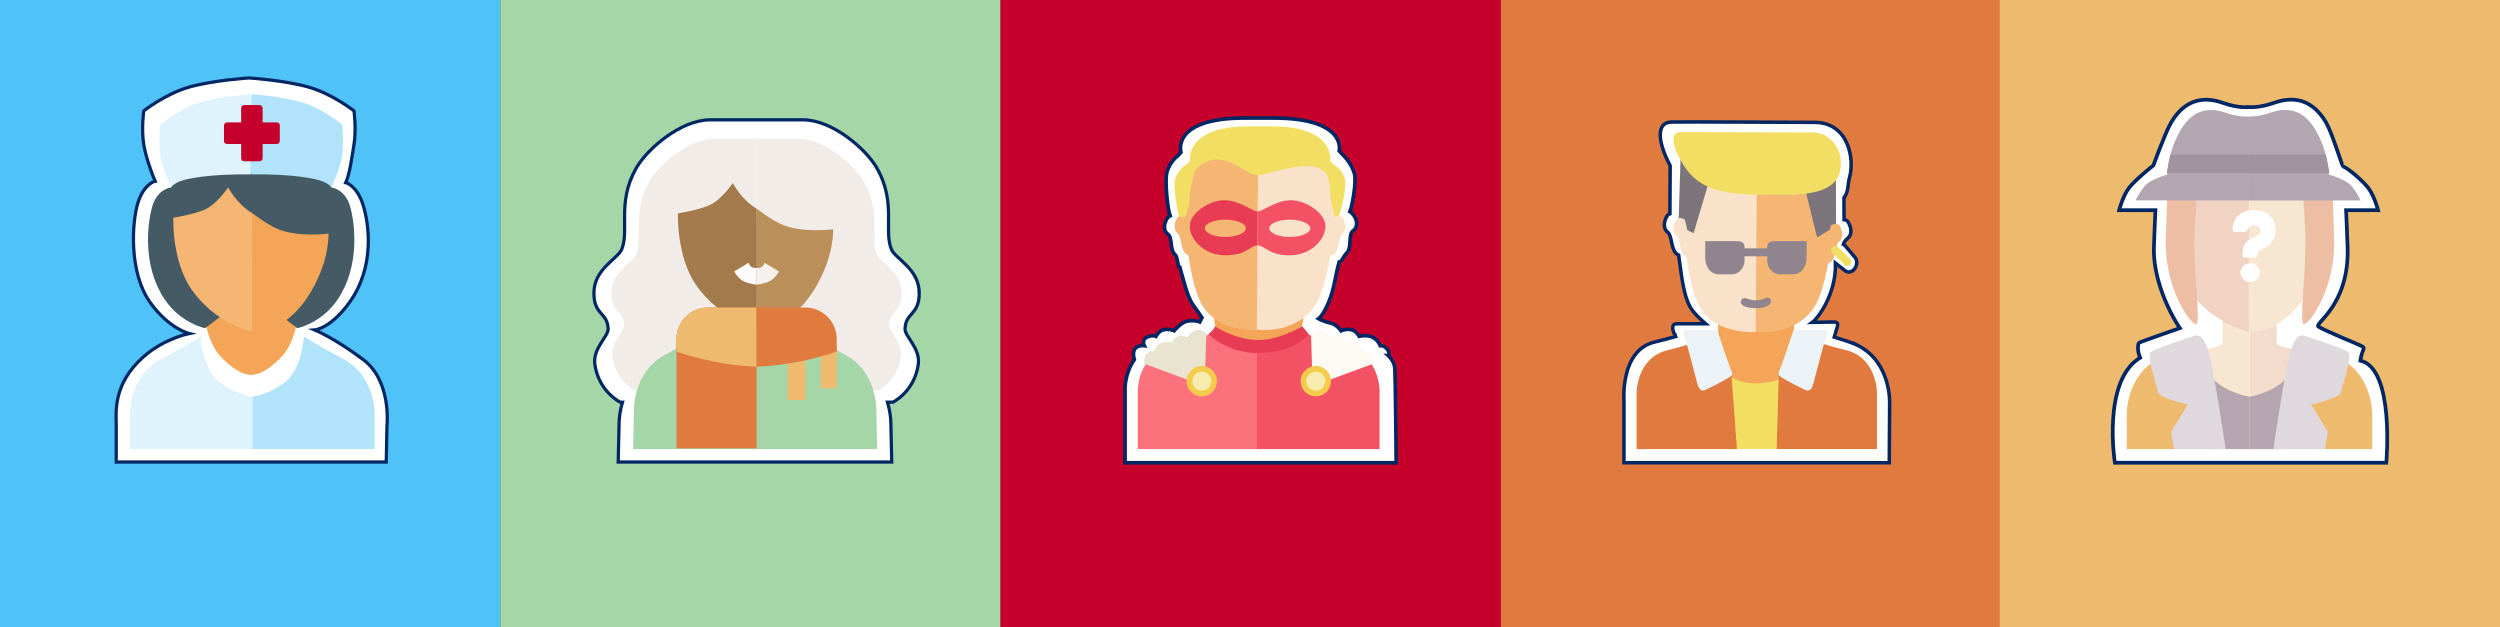
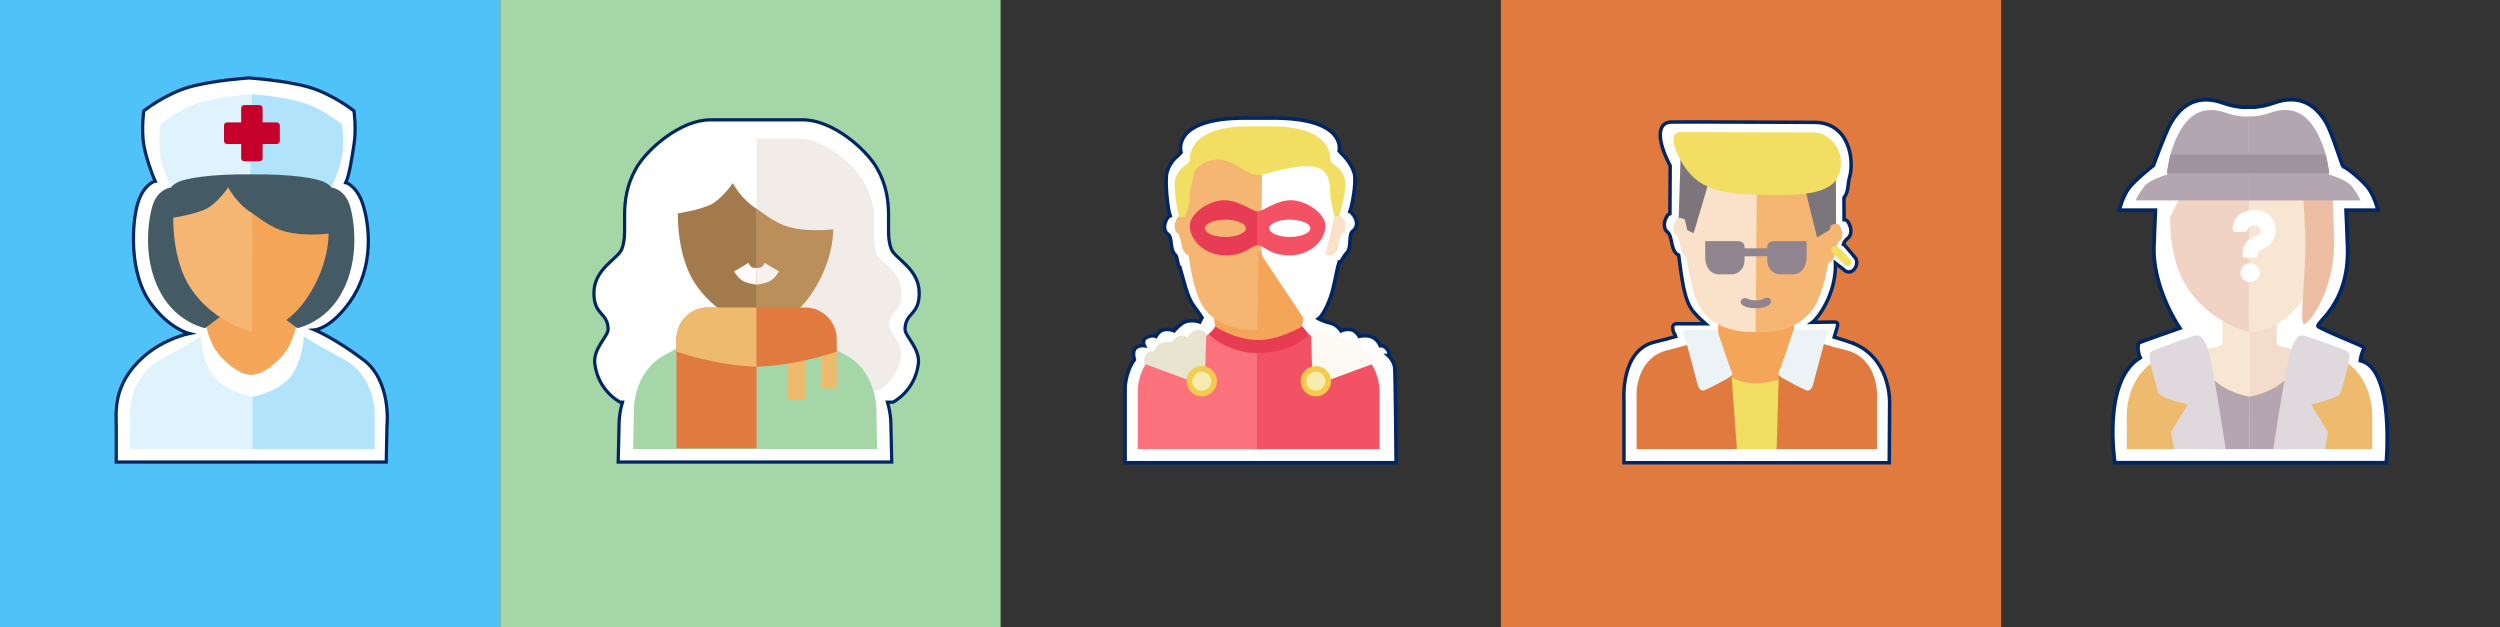
<svg xmlns="http://www.w3.org/2000/svg" viewBox="0 0 3463 869">
  <rect x="0" y="0" width="3463" height="869" fill="#333333" stroke="none" />
  <defs>
    <style>      .cls-1 {        fill: #fc727c;      }      .cls-1, .cls-2, .cls-3, .cls-4, .cls-5, .cls-6, .cls-7, .cls-8, .cls-9, .cls-10, .cls-11, .cls-12, .cls-13, .cls-14, .cls-15, .cls-16, .cls-17, .cls-18, .cls-19, .cls-20, .cls-21, .cls-22, .cls-23, .cls-24, .cls-25, .cls-26, .cls-27, .cls-28, .cls-29, .cls-30, .cls-31, .cls-32, .cls-33, .cls-34, .cls-35, .cls-36 {        stroke-width: 0px;      }      .cls-2 {        fill: #a0929e;      }      .cls-3 {        fill: #b5a5b1;      }      .cls-4 {        fill: #fae2ca;      }      .cls-5 {        fill: #f0d3c3;      }      .cls-6 {        fill: #f5cb4b;      }      .cls-7 {        fill: #90858e;      }      .cls-8 {        fill: #edbea4;      }      .cls-9 {        fill: #a5d6a7;      }      .cls-10 {        fill: #445a64;      }      .cls-11 {        fill: #ba8f59;      }      .cls-12 {        fill: #f3dccb;      }      .cls-13 {        fill: #b1e3fb;      }      .cls-14 {        fill: #f2ece9;      }      .cls-15 {        fill: #f5a557;      }      .cls-16 {        fill: #f35265;      }      .cls-17 {        fill: #e07a3f;      }      .cls-37 {        stroke-width: 4.48px;      }      .cls-37, .cls-38, .cls-39, .cls-40, .cls-41 {        stroke: #002663;        stroke-miterlimit: 10;      }      .cls-37, .cls-38, .cls-39, .cls-40, .cls-41, .cls-33 {        fill: #fff;      }      .cls-18 {        fill: #e83b54;      }      .cls-38 {        stroke-width: 4.48px;      }      .cls-19 {        fill: #dfd8dd;      }      .cls-20 {        fill: #ebf3f6;      }      .cls-21 {        fill: #c4002b;      }      .cls-22 {        fill: #4fc2f8;      }      .cls-23 {        fill: #fffafb;      }      .cls-24 {        fill: #eeba6d;      }      .cls-25 {        fill: #f2de63;      }      .cls-26 {        fill: #fcfaf2;      }      .cls-27 {        fill: #f5b673;      }      .cls-28 {        fill: #e8e4cf;      }      .cls-39 {        stroke-width: 5.01px;      }      .cls-29 {        fill: #f6ecaf;      }      .cls-40 {        stroke-width: 4.86px;      }      .cls-30 {        fill: #f7f1ee;      }      .cls-31 {        fill: #dff3fd;      }      .cls-32 {        fill: #a37a4b;      }      .cls-41 {        stroke-width: 5.16px;      }      .cls-34 {        fill: #7d757c;      }      .cls-35 {        fill: #f7e6d2;      }      .cls-36 {        fill: #b4a6b1;      }    </style>
  </defs>
  <g id="Layer_1" data-name="Layer 1">
    <rect class="cls-22" width="693" height="869" />
    <rect class="cls-9" x="693" width="693" height="869" />
-     <rect class="cls-21" x="1386" width="693" height="869" />
    <rect class="cls-17" x="2079" width="693" height="869" />
-     <rect class="cls-24" x="2770" width="693" height="869" />
  </g>
  <g id="Layer_2" data-name="Layer 2">
    <g>
      <path class="cls-37" d="M503,498c-39.53-29.64-67-41-67-41,0,0,21.85-1.69,48-38,35.85-49.79,27.1-109.02,19-135-7.56-24.25-21.43-30.64-24-31,5.28-11.16,8.89-37.56,11.34-52.76,3.47-21.53,0-46.65,0-46.65,0,0-30.07-23.81-63.6-33.17-33.53-9.36-81.53-12.41-81.53-12.41h-.97s-48,3.05-81.53,12.41c-33.53,9.36-63.6,33.17-63.6,33.17,0,0-3.47,25.12,0,46.65,2.45,15.2,10.62,39.6,15.9,50.76-2.57.36-16.44,5.75-24,30-8.1,25.98-13,96,17,138,26.01,36.41,54,43,54,43,0,0-34.2,6.66-63,32-43.67,38.43-38,78.53-38,95.76v50.24h374l1-50s7-62-33-92Z" />
      <path class="cls-31" d="M347.54,130.46s-41.51,2.82-70.5,11.47-55,30.65-55,30.65c0,0-3,23.21,0,43.1s17.96,50.93,17.96,50.93l96.37-7.03,12.67-18-1.5-111.12Z" />
      <path class="cls-15" d="M349.04,519.49s-4.86-.38-11-1.91c-8-2-34-19-44-41s-9.17-33.77-9.17-33.77l64.17-49.23v125.91Z" />
      <path class="cls-13" d="M421,465.79s-2,38.8-21,58.8c-19,20-51,25.06-51,25.06v72.36s170,0,170,0v-46.42s2-54-43-78c-45-24-55-31.8-55-31.8Z" />
      <path class="cls-31" d="M278,465.79s2,38.8,21,58.8,51,25.06,51,25.06v72.36s-170,0-170,0v-46.42s-2-54,43-78c45-24,55-31.8,55-31.8Z" />
      <path class="cls-13" d="M348.38,130.46s41.51,2.82,70.5,11.47c29,8.65,55,30.65,55,30.65,0,0,3,23.21,0,43.1-3,19.9-17.96,50.93-17.96,50.93l-96.37-7.03-12.67-18,1.5-111.12Z" />
      <path class="cls-15" d="M346.87,519.49s4.86-.38,11-1.91c8-2,34-19,44-41,10-22,9.17-33.77,9.17-33.77l-64.17-49.23v125.91Z" />
      <path class="cls-21" d="M383.39,169.53h-19.6v-19.74c0-2.32-1.88-4.21-4.21-4.21h-21.31c-2.32,0-4.21,1.88-4.21,4.21v19.74h-19.6c-2.32,0-4.21,1.88-4.21,4.21v21.49c0,2.32,1.88,4.21,4.21,4.21h19.6v19.74c0,2.32,1.88,4.21,4.21,4.21h21.31c2.32,0,4.21-1.88,4.21-4.21v-19.74h19.6c2.32,0,4.2-1.88,4.2-4.21v-21.49c0-2.32-1.88-4.21-4.2-4.21Z" />
      <path class="cls-10" d="M349.04,241.58c-59-.9-92,6-101,10s-11,8-11,8c0,0-19,2-26,26s-14,83,17,129c22.61,33.55,56,40,56,40l63.5-47.63,1.5-165.37Z" />
      <path class="cls-10" d="M346.87,241.58c59-.9,92,6,101,10s11,8,11,8c0,0,19,2,26,26,7,24,14,83-17,129-22.61,33.55-56,40-56,40l-63.5-47.63-1.5-165.37Z" />
      <path class="cls-15" d="M349.04,459.64s45.53,5.67,82-56.06c26-44,24-80,24-80,0,0-44.97,6.18-74-8-12.43-6.07-20-12-32-20.54-.44-.31,0,164.59,0,164.59Z" />
      <path class="cls-27" d="M316.04,259.58s-16,24-33,31-43,11-43,11c0,0-2.21,59.43,25,99,33,48,84,59.06,84,59.06,0,0,.46-164.32,0-164.59-21-12.46-33-35.46-33-35.46Z" />
    </g>
    <g>
      <path class="cls-38" d="M1273.31,405.98c0-33.75-33.19-47.38-38.57-60.73-10.79-26.76,6.93-64.26-19.66-111.76-15.06-26.91-62.02-67.49-102.6-67.49h-128.96c-40.58,0-87.54,40.59-102.6,67.49-26.58,47.5-8.86,84.99-19.66,111.76-5.38,13.35-38.57,26.98-38.57,60.73,0,31.25,18.99,26.25,19.68,49.73.3,10.29-21.35,26.81-18.41,48.72,5.06,37.79,35.08,52.66,35.08,52.66h3.19c-5.27,17.82-4.74,32.16-4.74,32.16l-1.17,50.75h378.92l-1.17-50.75s.53-14.34-4.74-32.16h7.63s30.02-14.86,35.08-52.66c2.94-21.91-18.71-38.43-18.41-48.72.69-23.48,19.68-18.48,19.68-49.73Z" />
-       <path class="cls-14" d="M1048,192h-57.53c-36.2,0-78.1,36.21-91.53,60.21-23.71,42.37-7.9,75.82-17.53,99.7-4.8,11.91-34.41,24.07-34.41,54.18,0,27.88,16.94,23.42,17.55,44.36.27,9.18-19.04,23.92-16.42,43.46,4.52,33.72,31.3,46.98,31.3,46.98h168.57V192Z" />
      <path class="cls-14" d="M1048,192s21.33,0,57.53,0c36.2,0,78.1,36.21,91.53,60.21,23.71,42.37,7.9,75.82,17.53,99.7,4.8,11.91,34.41,24.07,34.41,54.18,0,27.88-16.94,23.42-17.55,44.36-.27,9.18,19.04,23.92,16.42,43.46-4.52,33.72-31.3,46.98-31.3,46.98h-168.57s0-348.89,0-348.89Z" />
      <path class="cls-15" d="M1048.04,513.49s-4.86-.38-11-1.91c-8-2-34-19-44-41s-9.17-33.77-9.17-33.77l64.17-49.23v125.91Z" />
      <path class="cls-9" d="M976.04,459.79s2,38.8,21,58.8,51,25.06,51,25.06v78.36h-171.04l1.04-52.42s-2-54,43-78,55-31.8,55-31.8Z" />
      <path class="cls-9" d="M1116,459.79s-58-19.79-77,.21,5,83.64,5,83.64v78.36s171.04,0,171.04,0l-1.04-52.42s2-54-43-78c-45-24-55-31.8-55-31.8Z" />
      <path class="cls-11" d="M1048.04,453.64s45.53,5.67,82-56.06c26-44,24-80,24-80,0,0-44.97,6.18-74-8-12.43-6.07-20-12-32-20.54-.44-.31,0,164.59,0,164.59Z" />
-       <path class="cls-32" d="M1015.04,253.58s-16,24-33,31-43,11-43,11c0,0-2.21,59.43,25,99,33,48,84,59.06,84,59.06,0,0,.46-164.32,0-164.59-21-12.46-33-35.46-33-35.46Z" />
+       <path class="cls-32" d="M1015.04,253.58s-16,24-33,31-43,11-43,11c0,0-2.21,59.43,25,99,33,48,84,59.06,84,59.06,0,0,.46-164.32,0-164.59-21-12.46-33-35.46-33-35.46" />
      <path class="cls-17" d="M937,621v-151.61c0-24.12,20.25-43.39,42.94-43.39h68.06v195h-111Z" />
      <path class="cls-24" d="M1048,426h-68.06c-22.69,0-42.94,19.27-42.94,43.39v17.61s51.83,18.91,111,21v-82Z" />
      <rect class="cls-24" x="1091" y="497" width="25" height="57" />
      <rect class="cls-24" x="1137" y="480" width="22" height="58" />
      <path class="cls-23" d="M1048,371.01s-5,.99-8-2.01-3-5-3-5l-20,12s6,11.53,15.5,14.76,15.5,3.51,15.5,3.51v-23.27Z" />
      <path class="cls-30" d="M1048,371.01s5,.99,8-2.01c3-3,3-5,3-5l20,12s-6,11.53-15.5,14.76c-9.5,3.24-15.5,3.51-15.5,3.51v-23.27Z" />
      <path class="cls-17" d="M1048,426h2c9,0,46.21,0,66.06,0,22.69,0,42.94,19.27,42.94,43.39,0,7.33,0,17.61,0,17.61,0,0-51.83,18.91-111,21v-82Z" />
    </g>
    <g>
      <path class="cls-39" d="M1923.45,492.93s2.09-4.93-2.45-9.93-9.1-4.19-9.1-4.19c0,0-3.22-8.51-11.26-12-7.89-3.42-17.86-.96-17.86-.96,0,0-4.09-7.34-9.98-8.87-8.21-2.14-15.23,1.22-15.23,1.22,0,0-5.89-8.7-13.92-10.47-10.05-2.22-17.16-6.23-17.16-6.23,0,0,6-4,14-23s9.32-38.08,14.5-55.5c3.24.42,6.43-8.75,10-12,8.21-7.48,2.13-25.89,9-31,8.08-6.01,5.43-16.45,1-22-.84-1.05-3.9-4.63-5-5,3.2-8.35,9.31-41.31,6-53-4.27-15.08-16.68-26.27-16.68-26.27l-4.27-4.64s11.54-45.59-91.68-45.59c-8.03,0-15.14.05-19.38.08-4.24-.04-11.35-.08-19.38-.08-103.22,0-88.68,47.59-88.68,47.59l-4.27,4.64s-10.91,7.69-15.18,22.77c-3.31,11.69,1.1,52.11,4.31,60.46-1.1.37-2.12,1.02-2.96,2.07-4.43,5.55-8.08,17.41,0,23.42,6.87,5.11,1.94,21.07,10.15,28.55,3.57,3.25,3.26,17.92,6.5,17.5,5.18,17.42,9.79,40.8,19,53,5.26,6.97,11.5,16.5,11.5,16.5l-3,6s-7.95-3.22-18-1c-8.03,1.77-17.58,13.2-17.58,13.2,0,0-7.01-3.36-15.23-1.22-5.89,1.53-9.98,8.87-9.98,8.87,0,0-4.32-2.28-12.21,1.14-8.05,3.49-3.9,11.81-3.9,11.81,0,0-7.98-1.18-12.52,3.82-4.54,5-1.25,15.57-1.25,15.57-12.82,18.1-12.83,38.94-12.83,38.94v103.86h375.5s-1-123-2-132-8.55-16.07-8.55-16.07Z" />
      <path class="cls-15" d="M1746.04,516.49s-4.86-.38-11-1.91c-8-2-34-19-44-41s-9.17-33.77-9.17-33.77l66.17-93.23-2,169.91Z" />
      <path class="cls-1" d="M1674,462.79s3,3.21,19,11.21c22.36,11.18,53,3,53,3v145s-170,0-170,0v-81s0-48.58,43-59c49.57-12.01,55-19.21,55-19.21Z" />
      <path class="cls-27" d="M1715.04,212.58s-28.04-1.58-45.04,5.42-30.96,36.58-30.96,36.58c0,0,.84,133.49,28.96,172.42,26,36,78.04,29.64,78.04,29.64,0,0,2.46-225.37,2-225.64-21-12.46-33-18.42-33-18.42Z" />
      <path class="cls-28" d="M1669.15,521.75l1.85-59.75s-5.59-6.73-14.16-4.66c-6.84,1.66-11.86,9.8-11.86,9.8,0,0-5.98-3.14-12.98-1.14-5.02,1.43-8.51,8.3-8.51,8.3,0,0-8.49-2.3-15.22.9-6.86,3.26-9.6,11.23-9.6,11.23,0,0-6.8-1.1-10.67,3.58s-3.01,13.85-3.01,13.85l84.16,31.06v-13.15Z" />
      <circle class="cls-6" cx="1664.68" cy="528.02" r="21.02" />
      <circle class="cls-29" cx="1664.68" cy="528.02" r="13.14" />
      <path class="cls-27" d="M1642.94,301.31s-8.02-5.19-11.8,0c-3.78,5.19-6.89,16.29,0,21.91,5.85,4.78,3.85,20.78,10.85,27.78,5.1,5.1,13,2,13,2l-12.06-51.69Z" />
      <path class="cls-18" d="M1742.25,339.83c-10.47,0-14.96,13.82-44.88,13.82s-49.37-22.44-49.37-40.39,26.93-35.9,47.87-35.9,38.9,15.63,46.38,15.63v46.85ZM1697.37,304.28c-15.7,0-28.42,5.36-28.42,11.97s12.73,11.97,28.42,11.97,28.42-5.36,28.42-11.97-12.73-11.97-28.42-11.97Z" />
      <path class="cls-15" d="M1740.96,516.49s4.86-.38,11-1.91c8-2,34-19,44-41,10-22,9.17-33.77,9.17-33.77l-62.17-93.23-2,169.91Z" />
      <path class="cls-16" d="M1813,462.79s-3,3.21-19,11.21c-22.36,11.18-53,3-53,3v145s170,0,170,0v-81s0-48.58-43-59c-49.57-12.01-55-19.21-55-19.21Z" />
-       <path class="cls-4" d="M1775.96,212.58s28.04-1.58,45.04,5.42c17,7,30.96,36.58,30.96,36.58,0,0-3.33,134.62-32.96,172.42-29,37-78.04,29.64-78.04,29.64,0,0,1.54-225.37,2-225.64,21-12.46,33-18.42,33-18.42Z" />
      <path class="cls-26" d="M1817.85,521.75l-1.85-59.75s5.59-6.73,14.16-4.66c6.84,1.66,11.86,9.8,11.86,9.8,0,0,5.98-3.14,12.98-1.14,5.02,1.43,8.51,8.3,8.51,8.3,0,0,8.49-2.3,15.22.9,6.86,3.26,9.6,11.23,9.6,11.23,0,0,6.8-1.1,10.67,3.58s3.01,13.85,3.01,13.85l-84.16,31.06v-13.15Z" />
      <path class="cls-25" d="M1863,248c-3.64-14.11-16.64-20.86-16.64-20.86l-3.64-4.34s7.28-47.8-80.71-47.8h-33.03c-87.98,0-80.71,47.8-80.71,47.8l-3.64,4.34s-13,6.75-16.64,20.86,5,52,5,52l8,1s8-16,7-31c-.37-5.49,3.92-17.9,5.39-28.08s17.42-20.92,32.61-20.92c17,0,31.39,10.72,42.31,17.23,7.25,4.33,13.68,4.45,17.19,4.04,3.51.4,9.03-1.87,17.19-4.04,42.31-11.23,66.31-11.23,74.91,3.69,5.14,8.91,5.11,23.06,5.11,28.56s6.28,30.52,6.28,30.52l6-2s11.64-36.89,8-51Z" />
      <path class="cls-4" d="M1848.06,301.31s8.02-5.19,11.8,0,6.89,16.29,0,21.91c-5.85,4.78-3.85,20.78-10.85,27.78-5.1,5.1-13,2-13,2l12.06-51.69Z" />
      <path class="cls-16" d="M1741.75,292.98c7.48,0,25.43-15.63,46.38-15.63,20.94,0,47.87,17.95,47.87,35.9,0,17.95-19.45,40.39-49.37,40.39s-34.41-13.82-44.88-13.82v-46.85ZM1758.21,316.25c0,6.61,12.73,11.97,28.42,11.97s28.42-5.36,28.42-11.97c0-6.61-12.73-11.97-28.42-11.97-15.7,0-28.42,5.36-28.42,11.97Z" />
      <circle class="cls-6" cx="1822.68" cy="528.02" r="21.02" />
      <circle class="cls-29" cx="1822.68" cy="528.02" r="13.14" />
      <path class="cls-18" d="M1683,452s26,18,58,19c29.99.94,63-19,63-19l9,11s-19,26-72,26c-41.01,0-67-26-67-26l6-6c2-2,3-5,3-5Z" />
    </g>
    <g>
      <path class="cls-40" d="M2573.5,478.5c-7.97-4.07-24.33-8.93-32.74-11.54,1.49-5.18,2.69-9.17,3.33-11.02,2.93-8.48,1.46-9.89-4.23-9.89-5.28,0-29.36.45-29.36.45,7-5,33-38,32-82l14,11c11,6,20-11,13-19l-14.28-16.94c-.54-.52-1.16-.91-1.82-1.19.88-3.1,4.04-6.71,5.98-8.24,7.61-6,4.17-17.83,0-23.37-1.33-1.76-3.13-2.4-4.97-2.45l-.16-30.3c6.82-8.76,5.08-19.12,7.5-27.29,7.76-26.22-1.08-77.22-48.24-77.22-24.6,0-179.23-.92-198.62-.46s-20.39,24.36-1.38,60.46l-.34,66.53c-1.2.33-2.32,1.01-3.21,2.2-4.17,5.54-7.61,17.37,0,23.37,6.47,5.1,4.26,22.16,11.99,29.62,1.02.99,2.15,1.68,3.3,2.16,4.57,32.42,7.15,61.96,20.26,78.12,6.57,8.1,17,17,17,17h-39.78c-5.69,0-7.15,3.97-4.23,12.44.69,1.99,1.02-.52,2.68,5.25-7.81,2.3-17.57,4.74-29.66,7.72-47.02,11.59-42.02,79.91-42.02,79.91v87.17h367.5l.5-81.5s3-57-44-81Z" />
      <rect class="cls-15" x="2380" y="435" width="54" height="117" />
      <rect class="cls-15" x="2432" y="435" width="53" height="117" />
      <path class="cls-25" d="M2388.03,514.69s13.97,16.33,43.47,16.33,44.9-11.53,44.9-11.53v102.51h-88.37v-107.31Z" />
      <path class="cls-17" d="M2365,465.79s-15,4.21,1,12.21c22.36,11.18,32,36,32,36l8,108h-139s0-78,0-78c0,0,0-48.58,43-59,49.57-12.01,55-19.21,55-19.21Z" />
      <path class="cls-4" d="M2406.04,234.57s-28.04-1.46-45.04,4.99c-17,6.45-30.96,33.73-30.96,33.73,0,0,.84,123.08,28.96,158.97,26,33.19,78.04,27.33,78.04,27.33,0,0,2.46-207.8,2-208.05-21-11.49-33-16.98-33-16.98Z" />
      <path class="cls-27" d="M2466.96,215.58s28.04-1.58,45.04,5.42c17,7,30.96,36.58,30.96,36.58,0,0-3.33,134.62-32.96,172.42-29,37-78.04,29.64-78.04,29.64,0,0,1.54-225.37,2-225.64,21-12.46,33-18.42,33-18.42Z" />
      <polygon class="cls-34" points="2328 216 2325 313 2346 323 2366 255.86 2328 216" />
      <polygon class="cls-34" points="2543 238.5 2543.37 313 2517 329 2499 256 2543 238.5" />
      <path class="cls-4" d="M2333.94,304.31s-8.02-5.19-11.8,0c-3.78,5.19-6.89,16.29,0,21.91,5.85,4.78,3.85,20.78,10.85,27.78,5.1,5.1,13,2,13,2l-12.06-51.69Z" />
      <path class="cls-25" d="M2326.62,183s162.74.43,185,.43,38.38,21.57,38.38,40.57-3.45,46-77.14,46-116.3,0-142.2-43.5-4.04-43.5-4.04-43.5Z" />
      <path class="cls-7" d="M2362,334h44.35c4.65,0,10.15,1.5,10.15,7.5v20c0,9.25-7.62,18.5-17.56,18.5h-17.94c-13,0-19-12-19-24v-22Z" />
      <path class="cls-7" d="M2502.5,334s-39.7,0-44.35,0-10.15,1.5-10.15,7.5c0,6,0,10.75,0,20,0,9.25,7.62,18.5,17.56,18.5,9.94,0,9.86,0,17.94,0,13,0,19-12,19-24v-22Z" />
      <rect class="cls-7" x="2406" y="344" width="52" height="11" />
      <path class="cls-7" d="M2432,427c-8.5,0-16-2-19-5-4.53-4.53.5-10,5-9s6,3,14,3c10.5,0,9.18-1.73,13-3,9-3,10,6,6,9-3.3,2.47-8.5,5-19,5Z" />
      <path class="cls-20" d="M2378.56,457h-41.23c-5.15,0-6.47,1.32-3.82,9.27s15.9,58.3,17.22,63.6c1.32,5.3,3.97,13.25,10.6,10.6,6.62-2.65,29.15-14.57,33.12-17.22,3.97-2.65,6.62-3.97,3.97-9.27-2.65-5.3-19.87-56.97-19.87-56.97Z" />
      <path class="cls-17" d="M2502,465.79s15,4.21-1,12.21c-22.36,11.18-37,40-37,40l-3,104h139s0-78,0-78c0,0,0-48.58-43-59-49.57-12.01-55-19.21-55-19.21Z" />
      <path class="cls-20" d="M2484.44,457s36.08,0,41.23,0,6.47,1.32,3.82,9.27c-2.65,7.95-15.9,58.3-17.22,63.6s-3.97,13.25-10.6,10.6c-6.62-2.65-29.15-14.57-33.12-17.22-3.97-2.65-6.62-3.97-3.97-9.27s19.87-56.97,19.87-56.97Z" />
      <path class="cls-27" d="M2536.06,312.31s8.02-5.19,11.8,0,6.89,16.29,0,21.91c-5.85,4.78-3.85,20.78-10.85,27.78-5.1,5.1-13,2-13,2l12.06-51.69Z" />
      <rect class="cls-25" x="2533" y="349" width="35" height="11" rx="5.5" ry="5.5" transform="translate(997.69 -1699.65) rotate(45)" />
    </g>
    <g>
      <path class="cls-41" d="M3269.5,499.5c2.88-18.32,8.97-16.75,0-21-7.02-3.33-46-19-58-26-7.05-4.11,42.7-28.44,40.4-109.24-.68-23.86-1.51-36.95-2.13-52.08h44.36s-5.06-19.85-13.9-31.22c-7.37-9.48-27.91-27.32-34.55-29.34-1.24-.38-15.4-46.95-23.58-60.9-21.48-36.65-50.55-34.86-72.03-27.27-21.48,7.58-35.38,5.82-35.38,5.82v.12s-13.92,1.75-35.35-5.81c-21.46-7.58-50.5-9.36-71.96,27.25-8.17,13.94-24.46,59.23-24.46,59.23,0,0-24.78,19.58-33.61,30.94-8.84,11.36-13.89,31.2-13.89,31.2h50.29c-.61,15.13-1.45,28.23-2.13,52.08-1.02,35.88,14.92,79.24,35.92,111.24,0,0-52.1,18.15-56,20-2.58,1.22-3,12,1,21-53,32-35,145.5-35,145.5h376s12-130.5-36-141.5Z" />
      <path class="cls-12" d="M3153.6,440.81v33.37c0,6.82,16.15,6.76,31.28,12.29,15.12,5.53,56.33,36.88,56.33,36.88l-100.2,57.65-25-8.48v-131.71h37.6Z" />
      <path class="cls-35" d="M3078.61,440.81s0,26.54,0,33.37c0,6.82-16.15,6.76-31.28,12.29-15.12,5.53-56.33,36.88-56.33,36.88l100.2,57.65,25-8.48v-131.71h-37.6Z" />
      <path class="cls-24" d="M3044,465.79s2,38.8,21,58.8c19,20,51,25.06,51,25.06v72.36s-170,0-170,0v-46.42s-2-54,43-78c45-24,55-31.8,55-31.8Z" />
      <path class="cls-3" d="M3044,465.79s2,38.8,21,58.8c19,20,51,25.06,51,25.06v72.36s-54.98,0-54.98,0l-55.02-133c32-18,38-23.21,38-23.21Z" />
      <path class="cls-35" d="M3115.04,459.64s45.53,5.67,82-56.06c26-44,24-80,24-80,0,0-33.01-83.4-62.04-97.58-12.43-6.07-31.96,21.54-43.96,13-.44-.31,0,220.64,0,220.64Z" />
      <path class="cls-5" d="M3082.04,239s-21.04-2-38.04,5-37.96,57.58-37.96,57.58c0,0-2.21,59.43,25,99,33,48,84,59.06,84,59.06,0,0,.46-210.37,0-210.64-21-12.46-33-10-33-10Z" />
      <path class="cls-19" d="M3083,622s-16.03-106.57-22-129-12.23-30.63-21-28c-10,3-48.09,16.41-54.2,19.3-7.8,3.7-9.57,2.75-7.06,18.68,1.26,8.01,8.53,33,10.91,41.01s40.85,16.27,40.85,16.27l-23.28,38.4,4.25,23.33h71.53Z" />
      <path class="cls-24" d="M3187.99,465.79s-2,38.8-21,58.8c-19,20-51,25.06-51,25.06v72.36s170,0,170,0v-46.42s2-54-43-78c-45-24-55-31.8-55-31.8Z" />
      <path class="cls-3" d="M3187.99,465.79s-2,38.8-21,58.8c-19,20-51,25.06-51,25.06v72.36s54.98,0,54.98,0l55.02-133c-32-18-38-23.21-38-23.21Z" />
      <path class="cls-19" d="M3148.99,622s16.03-106.57,22-129c5.97-22.43,12.23-30.63,21-28,10,3,48.09,16.41,54.2,19.3,7.8,3.7,9.57,2.75,7.06,18.68-1.26,8.01-8.53,33-10.91,41.01-2.38,8.01-40.85,16.27-40.85,16.27l23.28,38.4-4.25,23.33h-71.53Z" />
-       <path class="cls-8" d="M3002.6,260s-1.52,32.83-2.6,70.73c-2,70.25,35,119.42,42,118.25,7-1.17-4-76.1-2-125.27,1.47-36.25,3.97-63.71,3.97-63.71h-41.37Z" />
      <path class="cls-8" d="M3230.68,260s1.52,32.83,2.6,70.73c2,70.25-35,119.42-42,118.25-7-1.17,4-76.1,2-125.27-1.47-36.25-3.97-63.71-3.97-63.71h41.37Z" />
      <path class="cls-33" d="M3123.22,356.84h-13.25c-2.25,0-3.52-.56-3.52-1.69,0-11,.85-20.16,14.66-26.08l5.22-2.26c4.51-1.97,4.79-5.36,4.79-7.05,0-4.93-3.81-7.61-9.3-7.61-3.67,0-7.19,2.26-8.46,5.78-.71,2.11-1.69,3.24-3.81,3.24h-13.53c-2.11,0-3.38-1.13-3.38-3.24,0-18.04,13.96-27.07,29.61-27.07,17.62,0,29.75,10.57,29.75,27.49,0,13.67-7.19,22.7-18.04,26.64-4.65,1.69-6.63,4.09-7.19,8.32-.28,2.26-1.27,3.52-3.52,3.52ZM3116.74,364.73c7.33,0,13.53,5.36,13.53,12.83s-6.2,13.11-13.53,13.11-13.25-5.5-13.25-13.11,6.06-12.83,13.25-12.83Z" />
      <path class="cls-36" d="M3113.99,161.3s-12.07,1.53-30.73-5.06c-18.66-6.59-43.91-8.14-62.57,23.69-18.38,31.35-18.66,61.93-18.66,61.93,0,0-24.15,6.59-31.83,16.47-7.68,9.88-12.08,19.3-12.08,19.3h155.87v-116.33Z" />
      <polygon class="cls-2" points="3006.26 214.21 3115.09 214.21 3115.09 239.79 3001.38 239.79 3006.26 214.21" />
      <path class="cls-36" d="M3113.99,161.2s12.08,1.53,30.76-5.06c18.68-6.59,43.95-8.15,62.62,23.71,18.39,31.38,18.68,61.98,18.68,61.98,0,0,24.17,6.59,31.86,16.48,7.69,9.89,12.09,19.32,12.09,19.32h-156.01s0-116.43,0-116.43Z" />
      <polygon class="cls-2" points="3221.87 214.15 3113.99 214.15 3113.99 239.76 3226.7 239.76 3221.87 214.15" />
    </g>
  </g>
</svg>